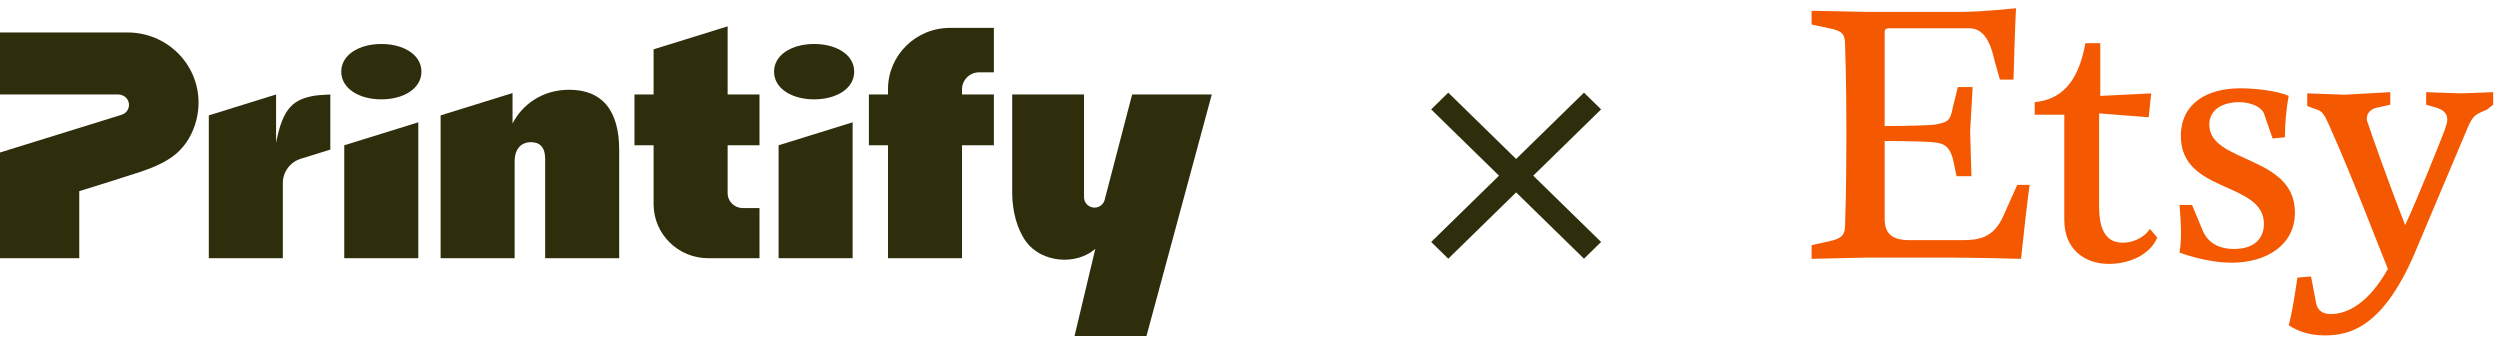
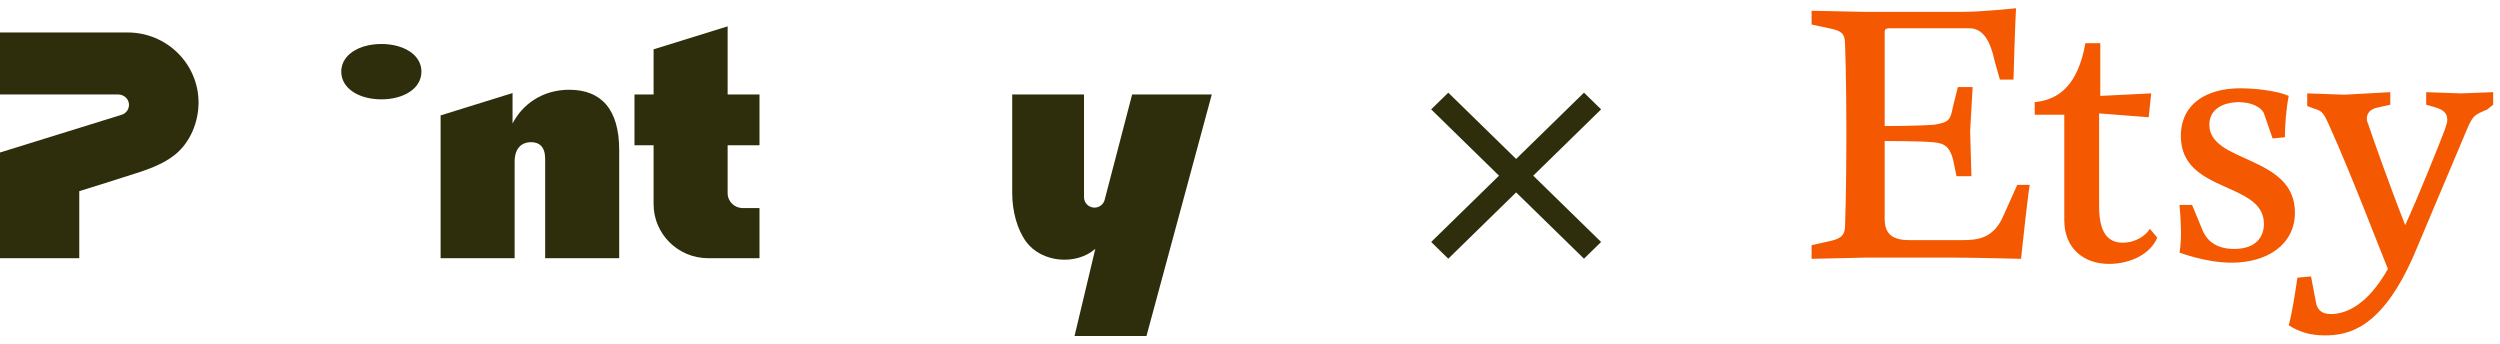
<svg xmlns="http://www.w3.org/2000/svg" width="276" height="38" viewBox="0 0 276 38" fill="none">
-   <path d="M34.744 10.561C32.46 10.955 31.234 11.812 30.479 15.761V10.432L23.052 12.737V28.505H31.226V20.203C31.226 18.977 32.031 17.892 33.214 17.525L36.468 16.514V10.433C36.468 10.433 35.172 10.488 34.743 10.562L34.744 10.561Z" fill="#2F2E0C" />
  <path d="M62.843 9.909H62.842C59.82 9.909 57.624 11.592 56.585 13.635V10.273L48.643 12.739V28.505H56.816V17.851C56.816 16.265 57.691 15.695 58.617 15.695C59.542 15.695 60.185 16.201 60.185 17.541V28.505H68.359V16.561C68.359 12.084 66.394 9.909 62.843 9.909Z" fill="#2F2E0C" />
-   <path d="M98.034 9.848V10.432H95.923V16.038H98.034V28.506H106.207V16.038H109.725V10.432H106.207V9.863C106.207 8.824 107.059 7.982 108.108 7.982H109.725V3.079H104.874C101.096 3.079 98.034 6.109 98.034 9.848Z" fill="#2F2E0C" />
-   <path d="M38.006 28.506H46.18V13.502L38.006 16.038V28.506Z" fill="#2F2E0C" />
  <path d="M45.518 5.889C44.712 5.231 43.489 4.855 42.1 4.855C41.426 4.855 40.789 4.945 40.218 5.115L40.07 5.16C38.645 5.626 37.676 6.606 37.676 7.911C37.676 8.048 37.686 8.18 37.708 8.31C37.967 9.943 39.822 10.968 42.1 10.968C44.577 10.968 46.526 9.773 46.526 7.911C46.526 7.093 46.151 6.404 45.518 5.888V5.889Z" fill="#2F2E0C" />
  <path d="M80.331 2.908L72.157 5.444V10.432H70.046V16.038H72.157V22.543C72.157 25.836 74.855 28.505 78.183 28.505H83.848V22.968H81.993C81.076 22.968 80.331 22.233 80.331 21.323V16.037H83.848V10.432H80.331V2.908Z" fill="#2F2E0C" />
-   <path d="M93.298 5.889C92.491 5.231 91.268 4.855 89.879 4.855C89.206 4.855 88.567 4.945 87.998 5.115L87.85 5.16C86.424 5.626 85.456 6.606 85.456 7.911C85.456 8.048 85.466 8.18 85.487 8.31C85.747 9.943 87.602 10.968 89.879 10.968C92.357 10.968 94.305 9.773 94.305 7.911C94.305 7.093 93.93 6.404 93.298 5.888V5.889Z" fill="#2F2E0C" />
-   <path d="M85.956 28.506H94.13V13.502L85.956 16.038V28.506Z" fill="#2F2E0C" />
  <path d="M124.988 10.432L121.939 22.118C121.788 22.595 121.34 22.921 120.834 22.921C120.514 22.921 120.225 22.793 120.016 22.585C119.806 22.378 119.676 22.092 119.676 21.775V10.432H111.747V21.305C111.747 23.357 112.318 25.373 113.286 26.687C114.982 28.987 118.772 29.345 120.923 27.471L118.629 37.092H126.572L133.781 10.432H124.988V10.432Z" fill="#2F2E0C" />
  <path d="M14.094 3.585H0V10.432H13.051C13.652 10.432 14.179 10.873 14.235 11.467C14.263 11.759 14.178 12.036 14.017 12.255C13.874 12.447 13.671 12.596 13.43 12.67L0 16.837V28.505H8.752V21.102C10.362 20.603 11.974 20.109 13.577 19.587C15.551 18.945 17.626 18.414 19.281 17.107C21 15.748 21.919 13.48 21.919 11.329C21.919 7.051 18.416 3.585 14.094 3.585Z" fill="#2F2E0C" />
  <path d="M176.761 12.075L174.871 10.229L167.38 17.548L159.889 10.229L158 12.075L165.491 19.395L158 26.714L159.889 28.56L167.38 21.241L174.871 28.56L176.761 26.714L169.27 19.395L176.761 12.075Z" fill="#2F2E0C" />
  <path d="M208.067 3.678V13.916C208.067 13.916 211.633 13.916 213.541 13.77C215.042 13.504 215.318 13.358 215.594 11.839L216.147 9.615H217.779L217.503 14.476L217.648 19.455H216.002L215.594 17.511C215.187 16.127 214.634 15.846 213.541 15.713C212.173 15.566 208.067 15.566 208.067 15.566V24.154C208.067 25.805 208.895 26.511 210.804 26.511H216.554C218.331 26.511 220.107 26.364 221.213 23.741L222.701 20.413H224.082C223.937 21.105 223.253 27.203 223.122 28.575C223.122 28.575 217.924 28.442 215.739 28.442H205.882L200 28.575V27.07L201.908 26.644C203.29 26.364 203.697 25.952 203.697 24.846C203.697 24.846 203.842 21.105 203.842 14.873C203.842 8.656 203.697 4.913 203.697 4.913C203.697 3.674 203.29 3.395 201.908 3.115L200 2.706V1.188L205.751 1.307H216.699C218.884 1.307 222.568 0.908 222.568 0.908C222.568 0.908 222.436 3.252 222.291 8.79H220.791L220.238 6.846C219.699 4.356 218.882 3.117 217.37 3.117H208.764C208.067 3.119 208.067 3.252 208.067 3.678ZM230.227 4.77H231.872V10.588L237.492 10.309L237.215 12.945L231.741 12.519V22.772C231.741 25.674 232.701 26.792 234.347 26.792C235.834 26.792 236.939 25.953 237.347 25.262L238.162 26.233C237.347 28.164 235.031 29.135 232.832 29.135C230.109 29.135 227.897 27.484 227.897 24.302V12.664H224.633V11.28C227.372 11.001 229.411 9.336 230.227 4.77ZM242.004 22.623L243.096 25.26C243.503 26.364 244.463 27.484 246.648 27.484C248.978 27.484 249.938 26.233 249.938 24.715C249.938 20.001 240.766 21.386 240.766 15.021C240.766 11.427 243.635 9.748 247.332 9.748C248.978 9.748 251.438 10.027 252.675 10.586C252.399 11.97 252.254 13.768 252.254 15.154L250.898 15.287L249.938 12.517C249.661 11.839 248.556 11.278 247.2 11.278C245.555 11.278 243.911 11.97 243.911 13.768C243.911 18.056 253.359 17.097 253.359 23.462C253.359 27.07 250.214 29.001 246.372 29.001C243.503 29.001 240.621 27.883 240.621 27.883C240.897 26.231 240.766 24.435 240.621 22.623H242.004ZM252.676 35.911C253.084 34.393 253.36 32.464 253.637 30.652L255.137 30.519L255.69 33.421C255.821 34.113 256.229 34.672 257.322 34.672C259.099 34.672 261.429 33.568 263.625 29.693C262.652 27.336 259.783 19.733 257.177 13.915C256.493 12.384 256.362 12.25 255.414 11.97L254.716 11.704V10.307L258.835 10.454L263.888 10.174V11.56L262.652 11.839C261.691 11.972 261.296 12.517 261.296 13.078C261.296 13.225 261.296 13.358 261.427 13.637C261.69 14.476 263.888 20.694 265.534 24.847C266.89 21.945 269.495 15.435 269.903 14.329C270.048 13.77 270.179 13.637 270.179 13.225C270.179 12.519 269.772 12.107 268.823 11.841L267.85 11.56V10.176L271.692 10.309L275.244 10.176V11.56L274.56 12.105C273.193 12.664 273.048 12.797 272.507 13.915L266.494 28.16C262.928 36.336 259.23 37.028 256.637 37.028C254.993 37.029 253.756 36.603 252.676 35.911Z" fill="#F45800" />
</svg>